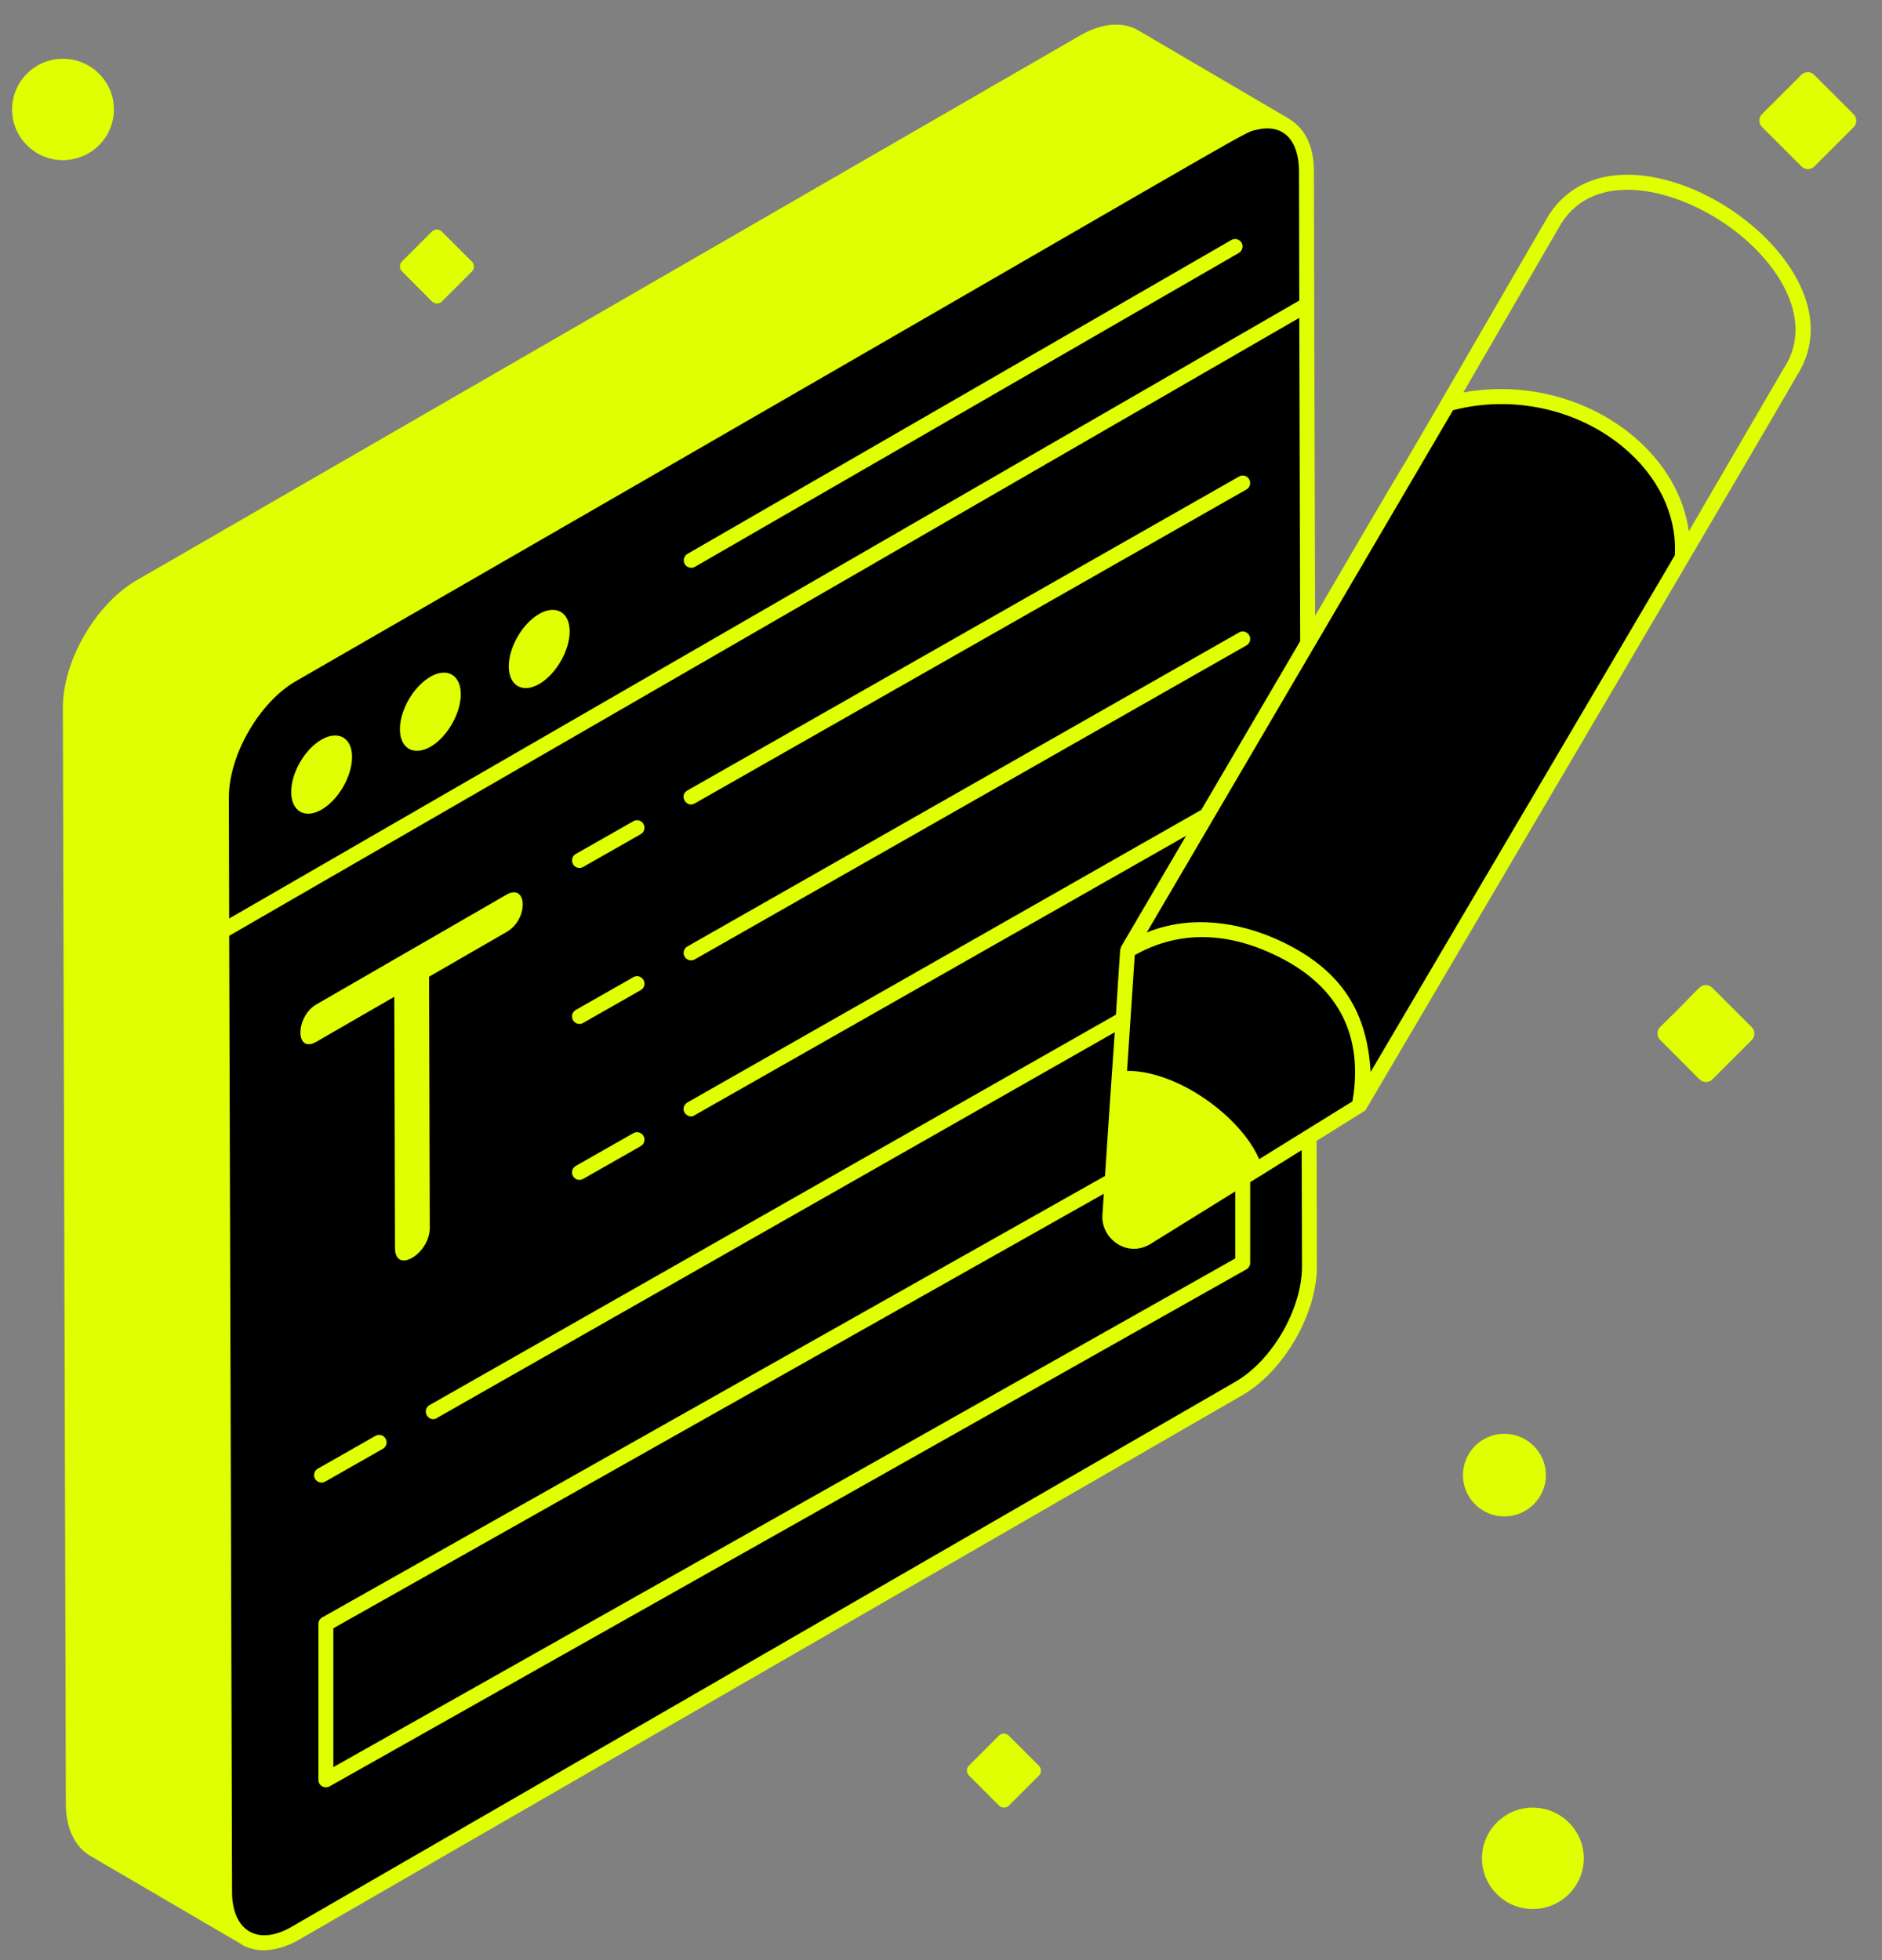
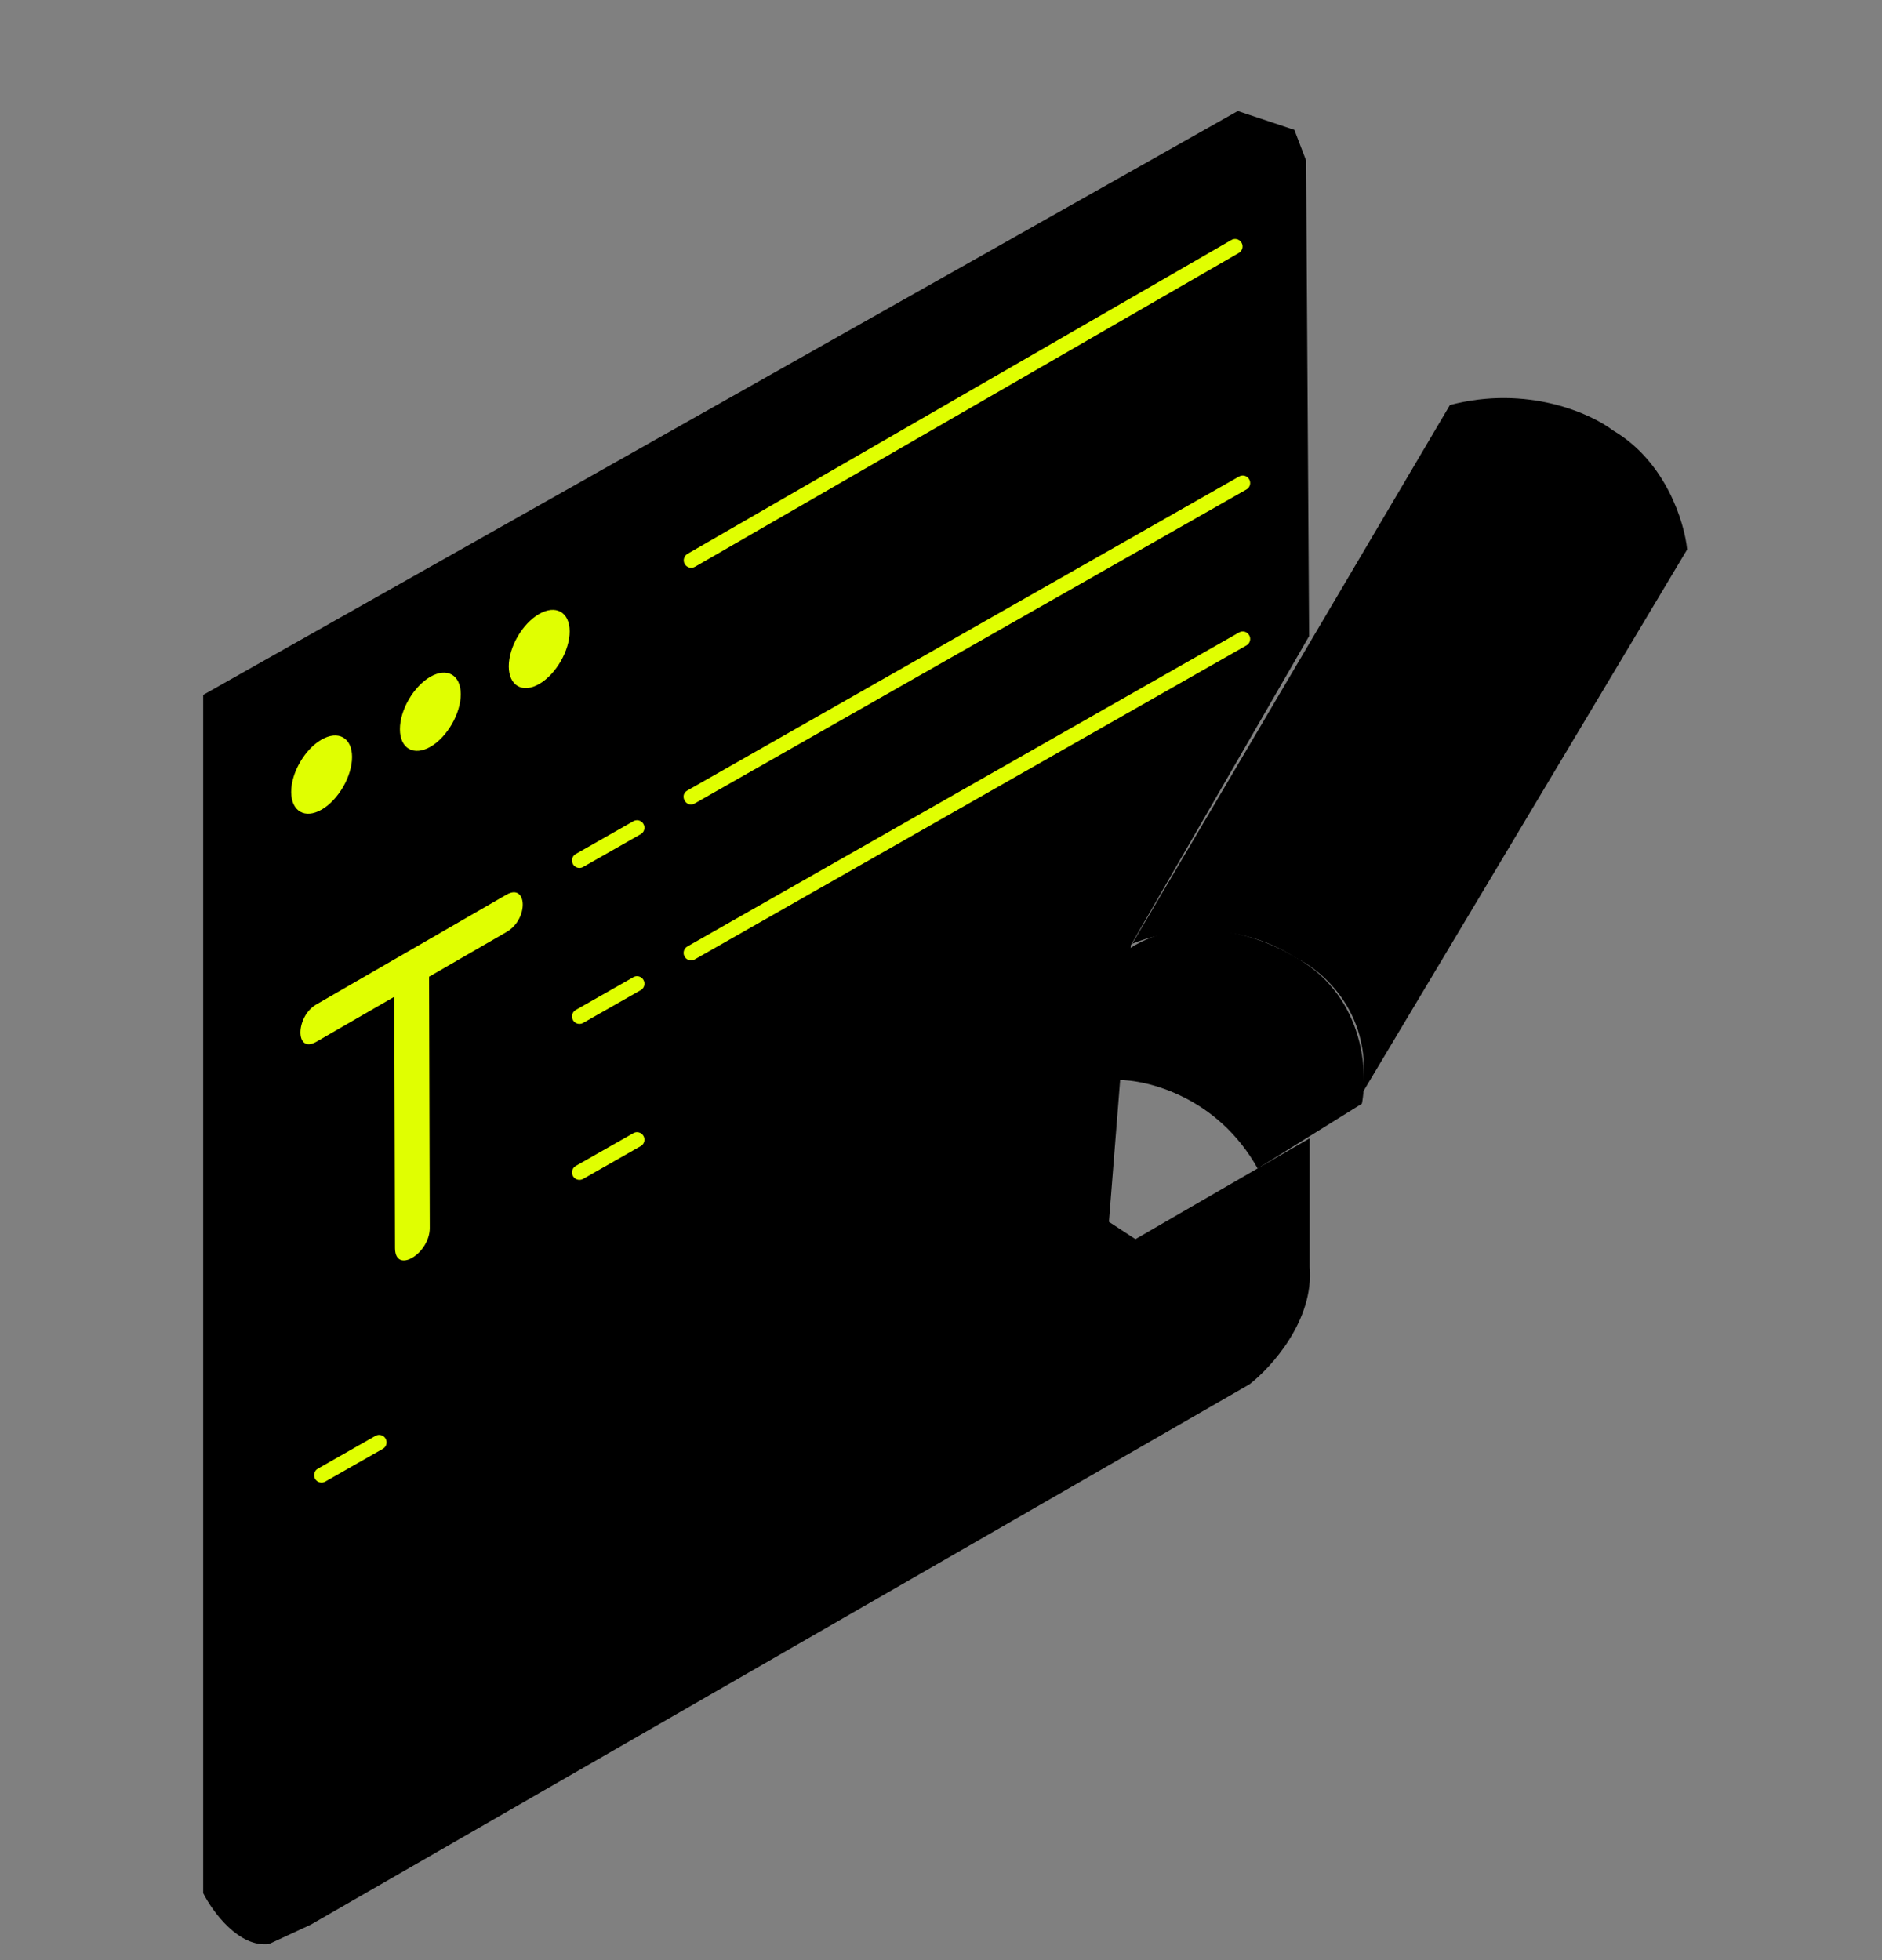
<svg xmlns="http://www.w3.org/2000/svg" width="72" height="75" viewBox="0 0 72 75" fill="none">
  <rect x="0" y="0" width="72" height="75" fill="#808080" stroke="none" />
-   <path d="M43.314 36.111L55.47 15.498C58.43 14.72 60.865 15.823 61.712 16.472C63.738 17.661 64.446 20.003 64.546 21.025L52.095 41.862C52.615 38.852 50.608 37.123 49.54 36.635C47.198 35.093 44.413 35.643 43.314 36.111Z" fill="black" />
+   <path d="M43.314 36.111L55.47 15.498C58.43 14.72 60.865 15.823 61.712 16.472C63.738 17.661 64.446 20.003 64.546 21.025L52.095 41.862C52.615 38.852 50.608 37.123 49.54 36.635C47.198 35.093 44.413 35.643 43.314 36.111" fill="black" />
  <path d="M42.763 41.322L43.197 36.301C45.445 34.846 48.279 35.86 49.416 36.549C52.16 37.987 52.35 40.936 52.102 42.231L48.114 44.71C46.593 41.983 43.913 41.315 42.763 41.322Z" fill="black" />
  <path d="M7.773 72.437V26.589L47.355 4.248L49.518 4.969L49.966 6.138L50.083 24.34L43.262 36.169L42.424 46.751L43.438 47.413L50.103 43.555V48.485C50.274 50.512 48.641 52.318 47.803 52.967L11.887 73.644L10.289 74.384C9.136 74.525 8.131 73.145 7.773 72.437Z" fill="black" />
  <path d="M12.298 28.301C11.66 28.669 11.138 29.566 11.14 30.305C11.143 31.045 11.668 31.345 12.306 30.977C12.943 30.609 13.471 29.701 13.469 28.961C13.467 28.221 12.935 27.933 12.298 28.301ZM16.463 25.896C15.825 26.264 15.297 27.165 15.3 27.904C15.301 28.644 15.833 28.94 16.471 28.572C17.108 28.204 17.63 27.299 17.628 26.56C17.626 25.82 17.101 25.528 16.463 25.896ZM20.622 23.495C19.985 23.863 19.463 24.76 19.464 25.499C19.466 26.239 19.992 26.539 20.63 26.171C21.267 25.803 21.796 24.895 21.794 24.155C21.791 23.415 21.259 23.127 20.622 23.495ZM47.109 9.183L26.301 21.192C26.165 21.271 26.118 21.447 26.196 21.583C26.277 21.72 26.452 21.765 26.587 21.688L47.395 9.678C47.531 9.599 47.578 9.424 47.499 9.287C47.418 9.15 47.243 9.104 47.109 9.183ZM15.084 38.14L15.112 47.754C15.114 48.779 16.445 47.964 16.442 46.986L16.415 37.372L19.378 35.661C20.244 35.162 20.169 33.775 19.374 34.234L12.101 38.433C11.302 38.894 11.28 40.338 12.105 39.86L15.084 38.14ZM26.58 30.741L47.685 18.729C47.822 18.652 47.869 18.477 47.791 18.34C47.712 18.201 47.536 18.154 47.401 18.234L26.297 30.246C26.135 30.337 26.122 30.506 26.191 30.631C26.261 30.757 26.414 30.837 26.58 30.741ZM22.31 33.172L24.512 31.918C24.649 31.841 24.696 31.666 24.618 31.529C24.54 31.39 24.364 31.342 24.229 31.423L22.027 32.676C21.889 32.753 21.843 32.928 21.921 33.066C21.999 33.204 22.175 33.25 22.31 33.172ZM26.58 36.709L47.685 24.696C47.822 24.619 47.869 24.444 47.791 24.307C47.712 24.168 47.536 24.12 47.401 24.201L26.297 36.214C26.16 36.291 26.113 36.466 26.191 36.603C26.269 36.742 26.445 36.787 26.58 36.709ZM22.31 39.14L24.512 37.886C24.649 37.809 24.696 37.634 24.618 37.497C24.54 37.358 24.364 37.311 24.229 37.391L22.027 38.644C21.889 38.721 21.843 38.897 21.921 39.034C21.999 39.172 22.175 39.218 22.31 39.14ZM22.31 45.108L24.512 43.854C24.649 43.777 24.696 43.602 24.618 43.465C24.54 43.326 24.364 43.279 24.229 43.359L22.027 44.612C21.889 44.689 21.843 44.865 21.921 45.002C21.999 45.14 22.175 45.186 22.31 45.108ZM12.443 56.69L14.646 55.436C14.784 55.359 14.831 55.184 14.752 55.047C14.674 54.909 14.498 54.861 14.363 54.941L12.16 56.195C12.023 56.272 11.976 56.447 12.054 56.584C12.132 56.723 12.308 56.768 12.443 56.69Z" fill="#E0FF01" />
-   <path d="M66.171 7.99C63.895 6.498 60.759 5.932 59.258 8.218C50.275 23.731 56.52 12.915 50.312 23.562L50.278 11.67C50.278 11.553 50.266 6.211 50.267 6.542C50.267 5.751 50.019 4.977 49.339 4.563C49.336 4.562 49.336 4.558 49.333 4.556C49.33 4.554 49.327 4.551 49.324 4.55L43.542 1.159C42.949 0.814 42.141 0.886 41.331 1.352L5.257 22.186C3.677 23.084 2.382 25.292 2.405 27.124C2.444 41.295 2.472 51.463 2.519 69.02C2.519 69.939 2.86 70.665 3.453 71.01L9.211 74.376C9.225 74.384 9.234 74.397 9.247 74.405C9.919 74.802 10.774 74.607 11.452 74.211L47.525 53.387C49.113 52.473 50.392 50.257 50.38 48.441L50.369 43.654C50.484 43.583 52.313 42.44 52.197 42.512C52.22 42.501 52.243 42.478 52.254 42.455C68.728 14.475 68.793 14.286 68.726 14.4C70.214 12.122 68.439 9.479 66.171 7.99ZM52.437 41.015C52.301 38.782 51.4 37.124 48.927 35.976C47.357 35.263 45.552 35.007 43.893 35.67C43.893 35.681 43.882 35.681 43.871 35.681L55.588 15.697C57.824 15.112 60.295 15.632 62.058 17.076C63.434 18.203 64.164 19.721 64.073 21.25C48.127 48.336 53.627 38.994 52.437 41.015ZM68.235 14.104L64.61 20.329C64.422 18.955 63.656 17.647 62.42 16.635C61.028 15.496 59.232 14.886 57.426 14.886C56.943 14.886 56.459 14.929 55.981 15.018C56.048 14.902 59.987 8.105 59.748 8.518C61.045 6.536 63.916 7.191 65.859 8.472C67.833 9.747 69.531 12.128 68.243 14.095L68.243 14.096C68.239 14.099 68.235 14.104 68.235 14.104ZM49.707 11.499L8.767 35.145C8.767 35.029 8.755 30.199 8.756 30.507C8.756 28.88 9.93 26.864 11.317 26.065C49.366 4.139 47.435 5.126 48.075 4.966C49.157 4.704 49.696 5.445 49.696 6.553C49.696 6.668 49.708 11.828 49.707 11.499ZM49.809 48.441C49.821 50.074 48.667 52.073 47.239 52.884L11.166 73.719C9.807 74.51 8.878 73.81 8.878 72.403L8.768 35.806L49.707 12.162L49.741 24.533L45.96 30.987L26.302 42.181C26.164 42.261 26.107 42.432 26.187 42.569C26.277 42.713 26.453 42.764 26.575 42.672L45.377 31.98C45.094 32.463 42.747 36.469 42.897 36.213L42.888 36.229C42.88 36.242 42.884 36.257 42.879 36.271C42.869 36.3 42.853 36.329 42.853 36.355C42.831 36.694 42.684 38.952 42.694 38.811V38.823L16.432 53.764C16.295 53.844 16.249 54.015 16.329 54.152C16.375 54.243 16.478 54.301 16.569 54.301C16.615 54.301 16.672 54.289 16.718 54.255L42.648 39.497C42.393 43.102 42.517 41.421 42.275 44.995L12.327 61.887C12.238 61.937 12.182 62.033 12.182 62.135V68.103C12.182 68.323 12.419 68.459 12.608 68.352L47.683 48.569C47.772 48.518 47.828 48.422 47.828 48.32V45.234C48.043 45.1 49.918 43.934 49.798 44.009L49.809 48.441ZM42.175 46.492C42.115 47.388 43.12 48.146 44.013 47.598L44.015 47.597C45.175 46.878 45.993 46.371 47.257 45.587V48.152L12.753 67.615V62.303L42.229 45.676L42.175 46.492ZM48.172 44.353C47.487 42.754 45.093 40.971 43.118 40.973C43.126 40.856 43.42 36.43 43.412 36.547C45.165 35.554 47.041 35.699 48.803 36.554C51.006 37.61 52.21 39.411 51.741 42.142C51.621 42.216 48.056 44.424 48.172 44.353ZM4.358 4.188C4.358 3.118 3.482 2.248 2.404 2.248C1.334 2.248 0.463 3.118 0.463 4.188C0.463 5.258 1.334 6.128 2.404 6.128C3.482 6.128 4.358 5.258 4.358 4.188ZM58.637 69.165C57.568 69.165 56.697 70.035 56.697 71.105C56.697 72.175 57.568 73.045 58.637 73.045C59.715 73.045 60.591 72.175 60.591 71.105C60.591 70.035 59.715 69.165 58.637 69.165ZM59.142 56.442C59.142 55.571 58.428 54.861 57.549 54.861C56.678 54.861 55.968 55.571 55.968 56.442C55.968 57.314 56.678 58.023 57.549 58.023C58.428 58.023 59.142 57.314 59.142 56.442ZM65.508 37.795C65.442 37.729 65.353 37.692 65.26 37.692C65.007 37.692 65.051 37.804 63.513 39.295C63.376 39.432 63.376 39.654 63.513 39.791L65.017 41.298C65.085 41.364 65.173 41.401 65.267 41.401C65.361 41.401 65.45 41.364 65.515 41.298L67.015 39.798C67.152 39.662 67.152 39.439 67.015 39.302L65.508 37.795ZM70.914 4.371L69.408 2.866C69.341 2.799 69.254 2.762 69.16 2.762C69.066 2.762 68.978 2.799 68.911 2.866L67.412 4.364C67.274 4.501 67.274 4.725 67.412 4.861L68.919 6.367C68.984 6.434 69.073 6.47 69.167 6.47C69.261 6.47 69.35 6.434 69.415 6.367L70.914 4.868C71.051 4.732 71.051 4.508 70.914 4.371ZM38.593 66.411C38.542 66.36 38.475 66.332 38.403 66.332C38.332 66.332 38.265 66.36 38.214 66.411L37.069 67.556C36.964 67.661 36.964 67.831 37.069 67.935L38.218 69.086C38.27 69.137 38.337 69.165 38.409 69.165C38.48 69.165 38.548 69.137 38.598 69.086L39.744 67.941C39.849 67.837 39.849 67.666 39.744 67.561L38.593 66.411ZM16.527 11.535C16.579 11.586 16.646 11.614 16.718 11.614C16.789 11.614 16.857 11.586 16.907 11.535L18.053 10.39C18.158 10.286 18.158 10.115 18.053 10.01L16.902 8.86C16.851 8.809 16.784 8.781 16.712 8.781C16.641 8.781 16.574 8.809 16.522 8.86L15.378 10.005C15.273 10.11 15.273 10.28 15.378 10.384L16.527 11.535Z" fill="#E0FF01" />
</svg>